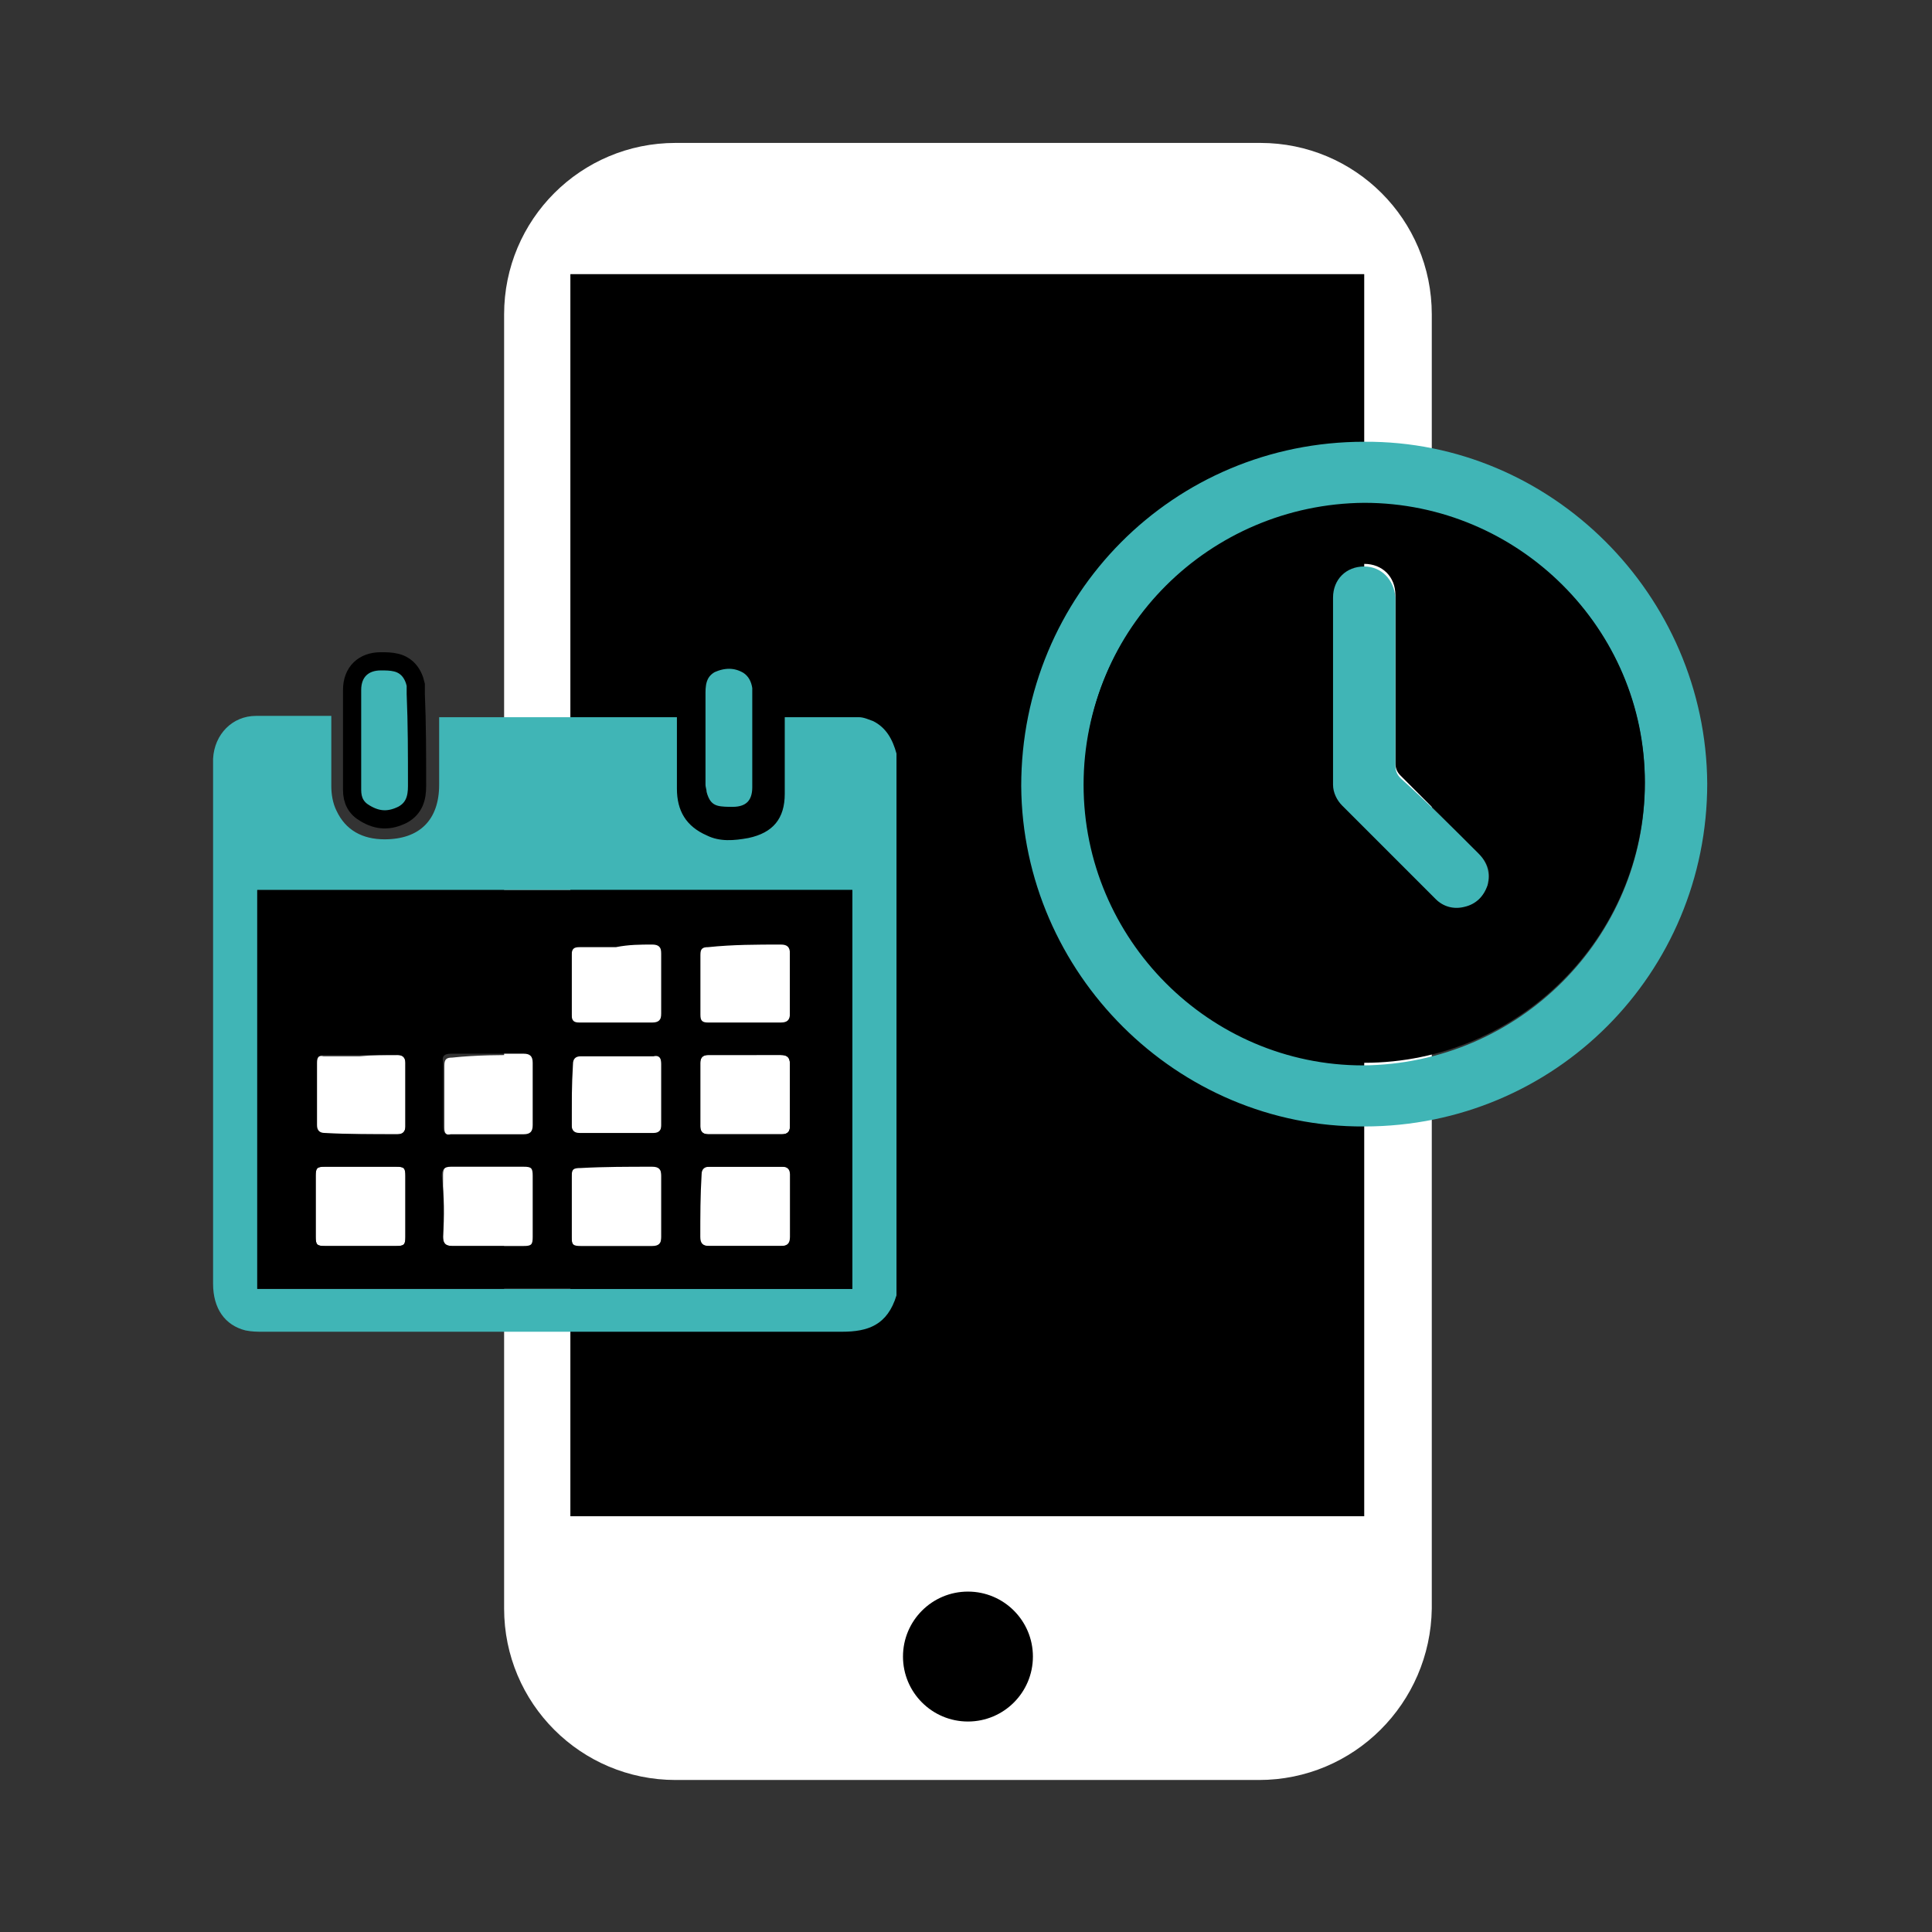
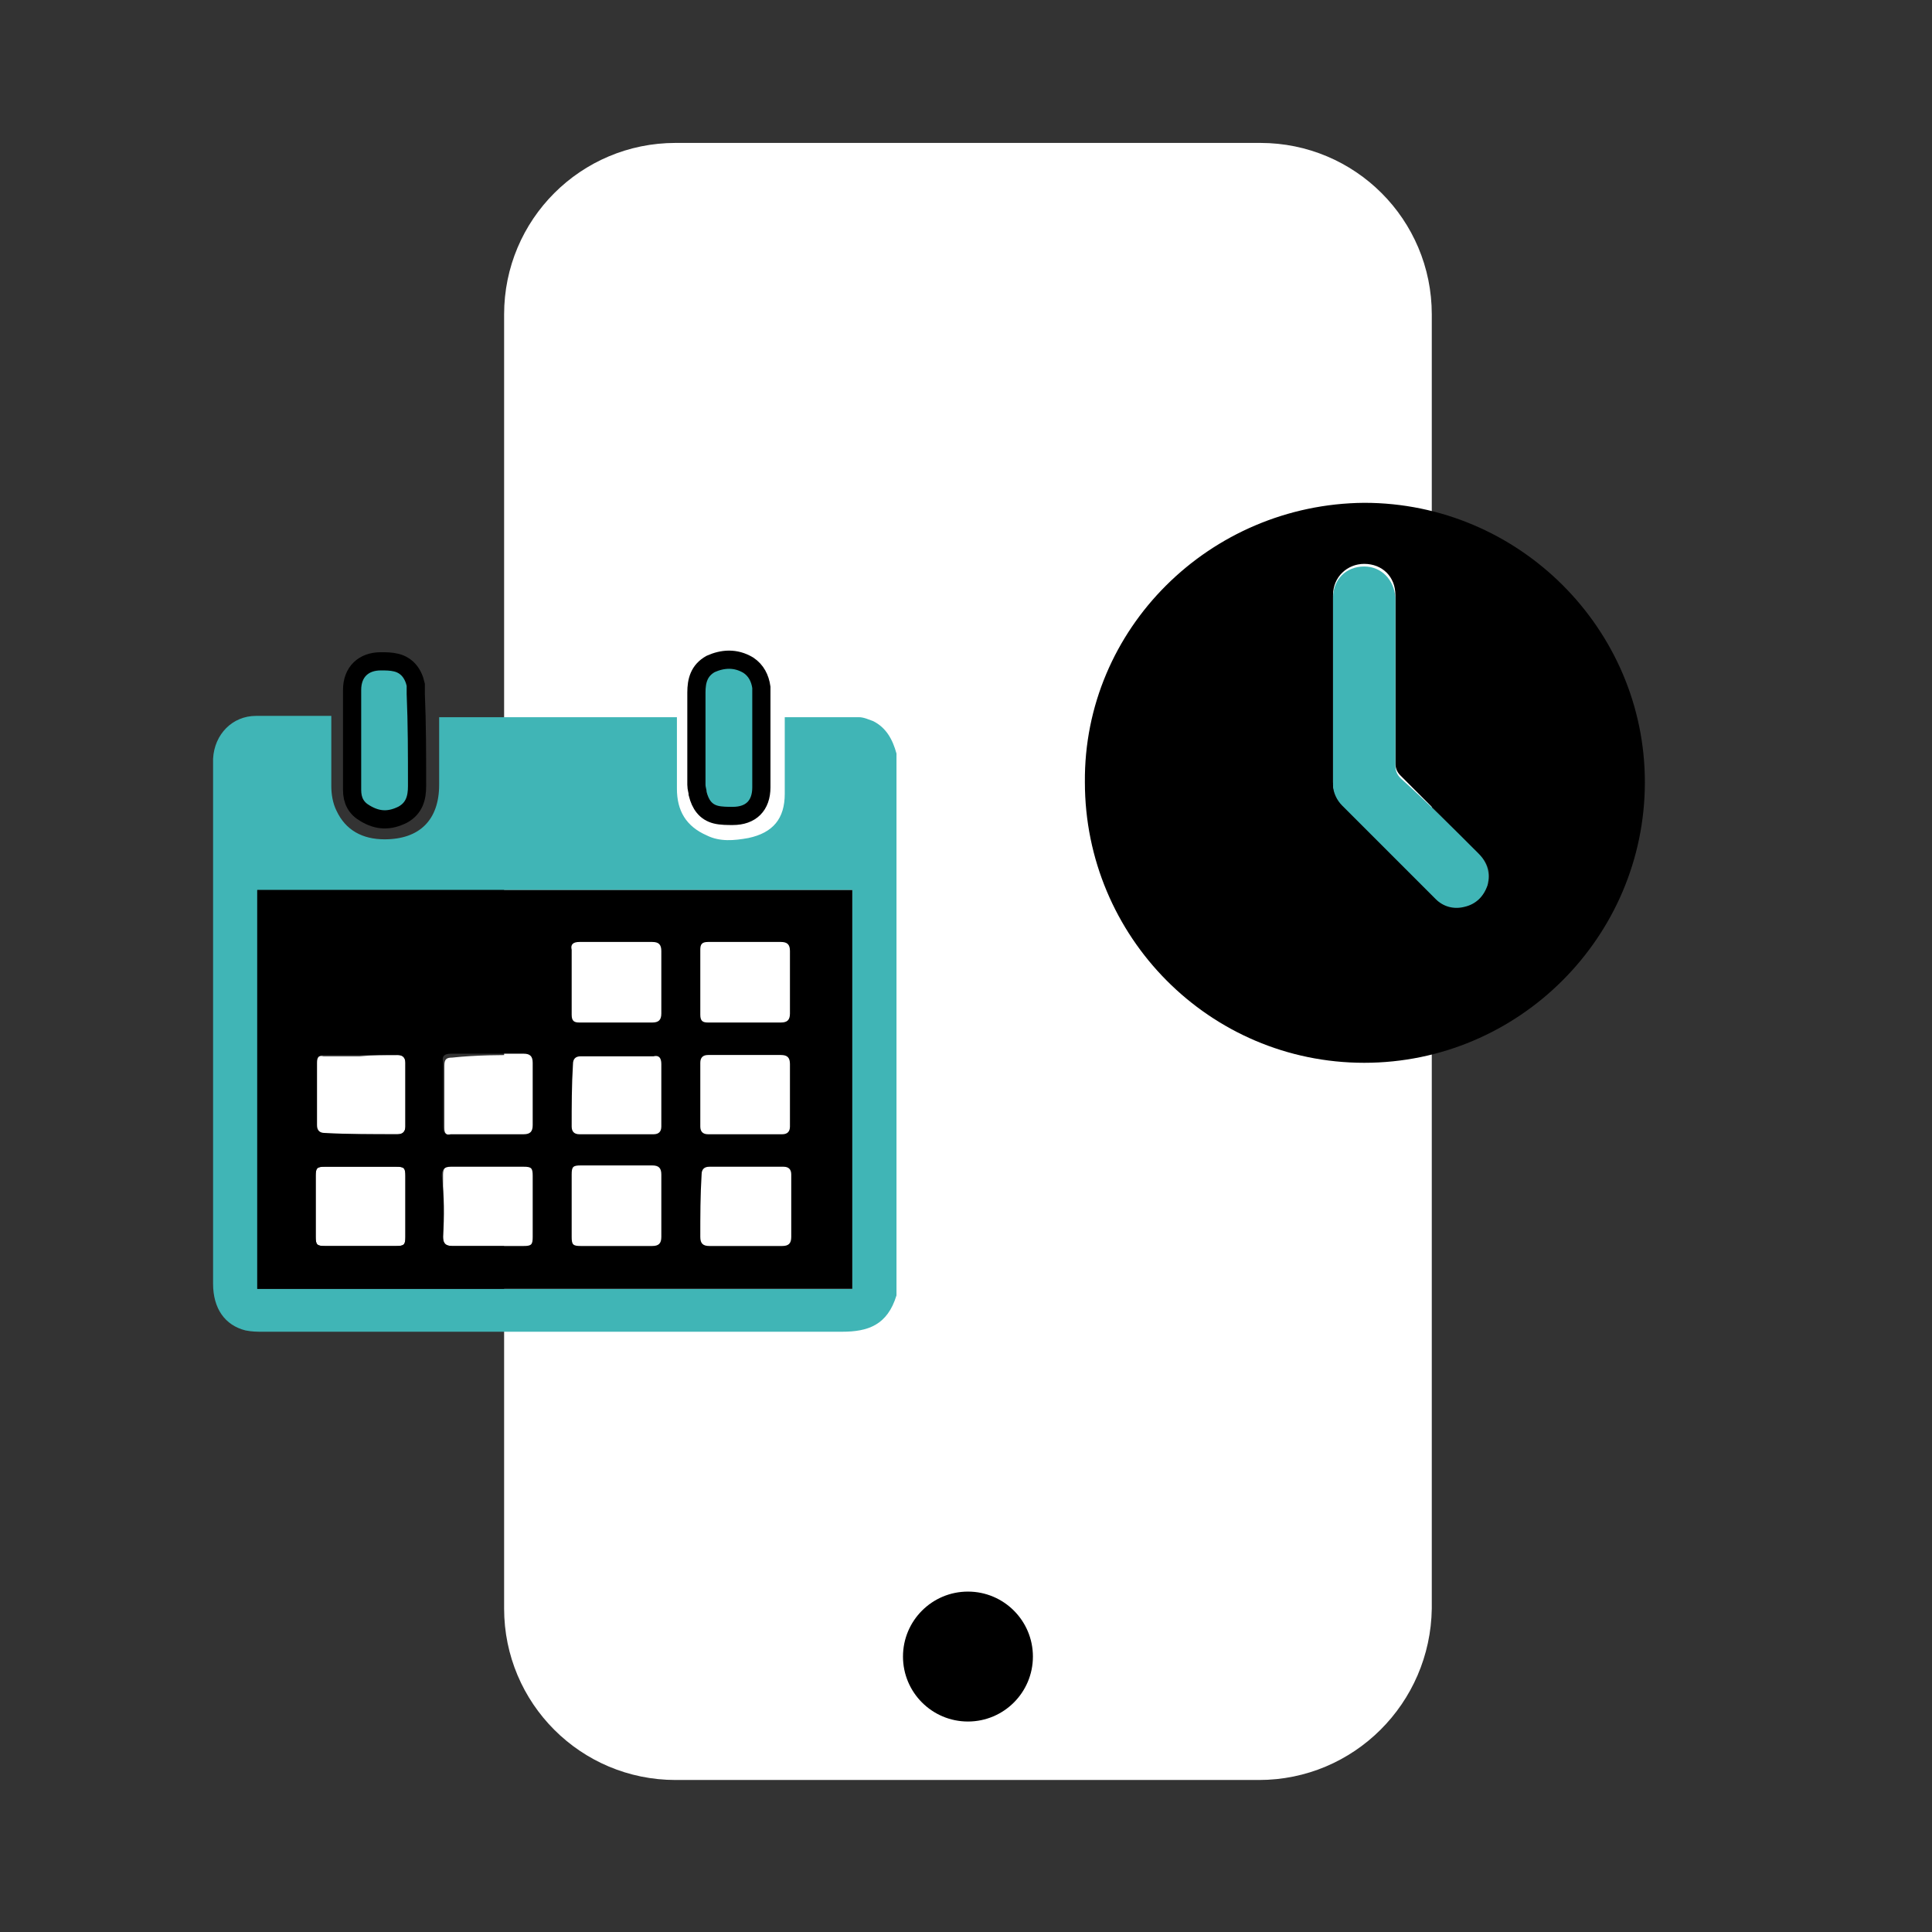
<svg xmlns="http://www.w3.org/2000/svg" version="1.1" id="Capa_1" x="0px" y="0px" viewBox="0 0 148.7 148.7" style="enable-background:new 0 0 148.7 148.7;" xml:space="preserve">
  <rect x="0" y="0" width="148.7" height="148.7" fill="#333333" stroke="none" />
  <style type="text/css">
	.st0{fill:#FFFFFF;}
	.st1{fill:#40B5B6;}
	.st2{fill:none;stroke:#000000;stroke-width:1.4;stroke-miterlimit:10;}
</style>
  <g>
    <g>
      <path class="st0" d="M96.9,137H52c-7.3,0-13.2-5.9-13.2-13.2V24.2C38.8,16.9,44.7,11,52,11h45c7.3,0,13.2,5.9,13.2,13.2v99.6    C110.1,131.1,104.2,137,96.9,137z" />
-       <rect x="43.9" y="21.1" width="61.1" height="95.6" />
      <circle cx="74.5" cy="127.5" r="5" />
    </g>
    <g id="XMLID_00000010278616619420602630000015374297706369809333_">
      <g id="XMLID_00000081607007877160977600000001873863138142524803_">
        <g>
-           <path class="st1" d="M131.4,60.3c0,14.6-11.7,26.4-26.4,26.4c-14.4,0.1-26.3-11.8-26.4-26.2C78.6,45.8,90.3,34,105,34      C119.4,33.9,131.3,45.8,131.4,60.3z M126.6,60.3c0-11.9-9.7-21.5-21.6-21.5c-11.9,0-21.6,9.7-21.6,21.6      c0,11.9,9.7,21.6,21.5,21.6C116.9,81.9,126.6,72.2,126.6,60.3z" />
          <path d="M105,38.7c11.9,0,21.6,9.7,21.6,21.5c0,11.9-9.7,21.6-21.6,21.6c-11.9,0-21.5-9.7-21.5-21.6      C83.4,48.4,93.1,38.8,105,38.7z M114.5,68.1c0.3-0.9,0-1.7-0.7-2.4c-2-2-4-4-6-6c-0.3-0.3-0.4-0.6-0.4-1c0-1.1,0-2.1,0-3.2      c0-1.1,0-2.1,0-3.2c0-2.2,0-4.3,0-6.5c0-1.4-1-2.4-2.4-2.4c-1.3,0-2.4,1-2.4,2.4c0,4.8,0,9.6,0,14.4c0,0.6,0.2,1.2,0.7,1.6      c2.4,2.4,4.8,4.8,7.2,7.2c0.6,0.6,1.3,0.8,2.2,0.6C113.6,69.6,114.2,69,114.5,68.1z" />
          <path class="st1" d="M113.8,65.7c0.7,0.7,0.9,1.5,0.7,2.4c-0.3,0.9-0.9,1.5-1.8,1.7c-0.8,0.2-1.6,0-2.2-0.6      c-2.4-2.4-4.8-4.8-7.2-7.2c-0.4-0.4-0.7-1-0.7-1.6c0-4.8,0-9.6,0-14.4c0-1.4,1-2.4,2.4-2.4c1.3,0,2.3,1,2.4,2.4      c0,2.2,0,4.3,0,6.5c0,1.1,0,2.1,0,3.2c0,1.1,0,2.1,0,3.2c0,0.4,0.1,0.7,0.4,1C109.8,61.7,111.8,63.7,113.8,65.7z" />
        </g>
        <g>
			</g>
      </g>
    </g>
    <g id="XMLID_00000160872421645405332050000006012611865941574831_">
      <path class="st1" d="M69,58c0,13.9,0,27.8,0,41.7c-0.7,2.3-2.2,2.8-4.2,2.8c-14.8,0-29.7,0-44.5,0c-0.5,0-0.9,0-1.4-0.1    c-1.6-0.4-2.5-1.7-2.5-3.6c0-13.3,0-26.7,0-40c0-0.1,0-0.2,0-0.4c0.1-1.9,1.5-3.3,3.3-3.3c0.7,0,1.4,0,2.1,0c1.2,0,2.4,0,3.7,0    c0,0.2,0,0.4,0,0.6c0,1.6,0,3.2,0,4.8c0,0.6,0.1,1.3,0.4,1.9c0.7,1.5,2,2.2,3.7,2.2c2.7,0,4.2-1.5,4.2-4.2c0-1.6,0-3.2,0-4.7    c0-0.2,0-0.4,0-0.5c6.1,0,12.2,0,18.3,0c0,0.2,0,0.4,0,0.6c0,1.6,0,3.3,0,4.9c0,1.7,0.7,2.9,2.3,3.6c1,0.5,2.1,0.4,3.2,0.2    c1.9-0.4,2.8-1.5,2.8-3.4c0-1.8,0-3.6,0-5.3c0-0.2,0-0.4,0-0.6c1.9,0,3.8,0,5.7,0c0.4,0,0.8,0.2,1.1,0.3C68.2,56,68.7,56.9,69,58z     M65.6,99.2c0-10.2,0-20.4,0-30.7c-15.3,0-30.5,0-45.8,0c0,10.2,0,20.4,0,30.7C35.1,99.2,50.3,99.2,65.6,99.2z" />
      <path class="st0" d="M60.1,72.7c0.5,0,0.7,0.2,0.7,0.7c0,1.6,0,3.2,0,4.8c0,0.5-0.2,0.7-0.7,0.7c-0.9,0-1.8,0-2.8,0    c-0.9,0-1.9,0-2.8,0c-0.5,0-0.6-0.2-0.6-0.6c0-1.6,0-3.2,0-4.8c0-0.5,0.2-0.6,0.6-0.6C56.4,72.7,58.3,72.7,60.1,72.7z" />
      <path class="st0" d="M60.1,81.2c0.5,0,0.7,0.2,0.7,0.7c0,1.6,0,3.2,0,4.8c0,0.4-0.2,0.6-0.6,0.6c-1.9,0-3.8,0-5.7,0    c-0.4,0-0.6-0.2-0.6-0.6c0-1.6,0-3.3,0-4.9c0-0.4,0.2-0.6,0.6-0.6c0.9,0,1.9,0,2.8,0C58.3,81.2,59.2,81.2,60.1,81.2z" />
      <path class="st0" d="M60.2,89.8c0.4,0,0.6,0.2,0.6,0.6c0,1.6,0,3.2,0,4.8c0,0.5-0.2,0.7-0.7,0.7c-0.9,0-1.8,0-2.8,0    c-0.9,0-1.8,0-2.8,0c-0.5,0-0.7-0.2-0.7-0.7c0-1.6,0-3.2,0-4.8c0-0.4,0.2-0.6,0.6-0.6C56.4,89.8,58.3,89.8,60.2,89.8z" />
      <path class="st0" d="M50.2,72.7c0.5,0,0.7,0.2,0.7,0.7c0,1.6,0,3.2,0,4.8c0,0.5-0.2,0.7-0.7,0.7c-1.9,0-3.7,0-5.6,0    c-0.5,0-0.6-0.2-0.6-0.6c0-1.6,0-3.2,0-4.8c0-0.5,0.2-0.6,0.6-0.6c0.9,0,1.8,0,2.8,0C48.4,72.7,49.3,72.7,50.2,72.7z" />
      <path class="st0" d="M50.2,89.8c0.5,0,0.7,0.2,0.7,0.7c0,1.6,0,3.2,0,4.8c0,0.5-0.2,0.7-0.7,0.7c-0.9,0-1.9,0-2.8,0    c-0.9,0-1.8,0-2.7,0c-0.6,0-0.7-0.1-0.7-0.7c0-1.6,0-3.2,0-4.7c0-0.6,0.1-0.7,0.7-0.7C46.5,89.8,48.4,89.8,50.2,89.8z" />
      <path class="st0" d="M50.3,81.2c0.5,0,0.6,0.2,0.6,0.6c0,1.6,0,3.2,0,4.8c0,0.4-0.2,0.6-0.6,0.6c-1.9,0-3.8,0-5.7,0    c-0.4,0-0.6-0.2-0.6-0.6c0-1.6,0-3.3,0-4.9c0-0.4,0.2-0.6,0.6-0.6c0.9,0,1.9,0,2.8,0S49.3,81.2,50.3,81.2z" />
      <path class="st0" d="M40.4,81.2c0.5,0,0.7,0.2,0.7,0.7c0,1.6,0,3.2,0,4.8c0,0.5-0.2,0.7-0.7,0.7c-0.9,0-1.9,0-2.8,0    c-0.9,0-1.8,0-2.8,0c-0.5,0-0.6-0.2-0.6-0.6c0-1.6,0-3.2,0-4.8c0-0.5,0.2-0.6,0.6-0.6C36.7,81.2,38.5,81.2,40.4,81.2z" />
      <path class="st0" d="M41,90.5c0,1.6,0,3.2,0,4.7c0,0.6-0.1,0.7-0.7,0.7c-1.8,0-3.7,0-5.5,0c-0.5,0-0.7-0.2-0.7-0.7    c0-1.6,0-3.2,0-4.8c0-0.5,0.2-0.7,0.7-0.7c0.9,0,1.8,0,2.8,0c0.9,0,1.8,0,2.8,0C40.9,89.8,41,89.9,41,90.5z" />
      <g id="XMLID_00000173851440280199636940000015257018703235607432_">
        <g>
          <path class="st1" d="M58.6,56.9c0,1.2,0,2.5,0,3.7c0,1.4-0.8,2.2-2.2,2.2c-0.4,0-0.9,0-1.3-0.1c-0.8-0.2-1.2-0.8-1.4-1.6      c0-0.2-0.1-0.4-0.1-0.7c0-2.4,0-4.8,0-7.1c0-0.9,0.2-1.7,1.1-2.2c0.9-0.4,1.9-0.5,2.9,0.1c0.6,0.4,0.9,1,1,1.7      C58.6,54.2,58.6,55.6,58.6,56.9z" />
          <path class="st1" d="M32.1,53.3c0,2.4,0,4.8,0,7.1c0,0.9-0.2,1.7-1.1,2.2c-1,0.5-1.9,0.5-2.9-0.1c-0.7-0.4-1-1-1-1.8      c0-1.3,0-2.6,0-3.9c0-1.2,0-2.5,0-3.8c0-1.4,0.9-2.2,2.2-2.2c0.4,0,0.8,0,1.2,0.1c0.8,0.2,1.3,0.8,1.5,1.7      C32.1,52.9,32.1,53.1,32.1,53.3z" />
        </g>
        <g>
          <path class="st2" d="M58.6,56.9c0,1.2,0,2.5,0,3.7c0,1.4-0.8,2.2-2.2,2.2c-0.4,0-0.9,0-1.3-0.1c-0.8-0.2-1.2-0.8-1.4-1.6      c0-0.2-0.1-0.4-0.1-0.7c0-2.4,0-4.8,0-7.1c0-0.9,0.2-1.7,1.1-2.2c0.9-0.4,1.9-0.5,2.9,0.1c0.6,0.4,0.9,1,1,1.7      C58.6,54.2,58.6,55.6,58.6,56.9z" />
          <path class="st2" d="M32.1,60.5c0,0.9-0.2,1.7-1.1,2.2c-1,0.5-1.9,0.5-2.9-0.1c-0.7-0.4-1-1-1-1.8c0-1.3,0-2.6,0-3.9      c0-1.2,0-2.5,0-3.8c0-1.4,0.9-2.2,2.2-2.2c0.4,0,0.8,0,1.2,0.1c0.8,0.2,1.3,0.8,1.5,1.7c0,0.2,0,0.4,0,0.7      C32.1,55.7,32.1,58.1,32.1,60.5z" />
        </g>
      </g>
      <path class="st0" d="M30.6,81.2c0.4,0,0.6,0.2,0.6,0.6c0,1.6,0,3.3,0,4.9c0,0.4-0.2,0.6-0.6,0.6c-1.9,0-3.8,0-5.7,0    c-0.4,0-0.6-0.2-0.6-0.6c0-1.6,0-3.2,0-4.8c0-0.5,0.2-0.7,0.6-0.6c0.9,0,1.9,0,2.8,0C28.7,81.2,29.6,81.2,30.6,81.2z" />
      <path class="st0" d="M30.5,89.8c0.6,0,0.7,0.1,0.7,0.7c0,1.6,0,3.1,0,4.7c0,0.6-0.1,0.7-0.7,0.7c-0.9,0-1.8,0-2.7,0    c-0.9,0-1.8,0-2.8,0c-0.6,0-0.7-0.1-0.7-0.7c0-1.6,0-3.2,0-4.7c0-0.6,0.1-0.7,0.7-0.7C26.8,89.8,28.6,89.8,30.5,89.8z" />
      <path d="M34.1,86.7c0,0.5,0.2,0.7,0.6,0.6c0.9,0,1.8,0,2.8,0c0.9,0,1.9,0,2.8,0c0.5,0,0.7-0.2,0.7-0.7c0-1.6,0-3.2,0-4.8    c0-0.5-0.2-0.7-0.7-0.7c-1.9,0-3.7,0-5.6,0c-0.5,0-0.7,0.2-0.6,0.6C34.1,83.5,34.1,85.1,34.1,86.7z M34.1,95.2    c0,0.5,0.2,0.7,0.7,0.7c1.8,0,3.7,0,5.5,0c0.6,0,0.7-0.1,0.7-0.7c0-1.6,0-3.2,0-4.7c0-0.6-0.1-0.7-0.7-0.7c-0.9,0-1.8,0-2.8,0    c-0.9,0-1.8,0-2.8,0c-0.5,0-0.7,0.2-0.7,0.7C34.2,92.1,34.2,93.6,34.1,95.2z M30.6,87.3c0.4,0,0.6-0.2,0.6-0.6c0-1.6,0-3.3,0-4.9    c0-0.4-0.2-0.6-0.6-0.6c-0.9,0-1.9,0-2.8,0c-0.9,0-1.9,0-2.8,0c-0.5,0-0.6,0.2-0.6,0.6c0,1.6,0,3.2,0,4.8c0,0.4,0.2,0.6,0.6,0.6    C26.8,87.3,28.7,87.3,30.6,87.3z M24.3,95.2c0,0.6,0.1,0.7,0.7,0.7c0.9,0,1.8,0,2.8,0c0.9,0,1.8,0,2.7,0c0.6,0,0.7-0.1,0.7-0.7    c0-1.6,0-3.1,0-4.7c0-0.6-0.1-0.7-0.7-0.7c-1.8,0-3.7,0-5.5,0c-0.6,0-0.7,0.1-0.7,0.7C24.3,92.1,24.3,93.6,24.3,95.2z M44,95.2    c0,0.6,0.1,0.7,0.7,0.7c0.9,0,1.8,0,2.7,0c0.9,0,1.9,0,2.8,0c0.5,0,0.7-0.2,0.7-0.7c0-1.6,0-3.2,0-4.8c0-0.5-0.2-0.7-0.7-0.7    c-1.8,0-3.7,0-5.5,0c-0.6,0-0.7,0.1-0.7,0.7C44,92.1,44,93.6,44,95.2z M44,86.7c0,0.4,0.2,0.6,0.6,0.6c1.9,0,3.8,0,5.7,0    c0.4,0,0.6-0.2,0.6-0.6c0-1.6,0-3.2,0-4.8c0-0.5-0.2-0.7-0.6-0.6c-0.9,0-1.9,0-2.8,0s-1.9,0-2.8,0c-0.4,0-0.6,0.2-0.6,0.6    C44,83.5,44,85.1,44,86.7z M44,78.1c0,0.5,0.2,0.6,0.6,0.6c1.9,0,3.7,0,5.6,0c0.5,0,0.7-0.2,0.7-0.7c0-1.6,0-3.2,0-4.8    c0-0.5-0.2-0.7-0.7-0.7c-0.9,0-1.9,0-2.8,0c-0.9,0-1.8,0-2.8,0c-0.5,0-0.7,0.2-0.6,0.6C44,74.9,44,76.5,44,78.1z M53.9,86.7    c0,0.4,0.2,0.6,0.6,0.6c1.9,0,3.8,0,5.7,0c0.4,0,0.6-0.2,0.6-0.6c0-1.6,0-3.2,0-4.8c0-0.5-0.2-0.7-0.7-0.7c-0.9,0-1.8,0-2.8,0    c-0.9,0-1.9,0-2.8,0c-0.4,0-0.6,0.2-0.6,0.6C53.9,83.5,53.9,85.1,53.9,86.7z M53.9,78.1c0,0.5,0.2,0.6,0.6,0.6c0.9,0,1.9,0,2.8,0    c0.9,0,1.8,0,2.8,0c0.5,0,0.7-0.2,0.7-0.7c0-1.6,0-3.2,0-4.8c0-0.5-0.2-0.7-0.7-0.7c-1.9,0-3.7,0-5.6,0c-0.5,0-0.6,0.2-0.6,0.6    C53.9,74.9,53.9,76.5,53.9,78.1z M53.9,95.2c0,0.5,0.2,0.7,0.7,0.7c0.9,0,1.8,0,2.8,0c0.9,0,1.8,0,2.8,0c0.5,0,0.7-0.2,0.7-0.7    c0-1.6,0-3.2,0-4.8c0-0.4-0.2-0.6-0.6-0.6c-1.9,0-3.8,0-5.7,0c-0.4,0-0.6,0.2-0.6,0.6C53.9,92,53.9,93.6,53.9,95.2z M65.6,68.5    c0,10.2,0,20.4,0,30.7c-15.3,0-30.5,0-45.8,0c0-10.2,0-20.4,0-30.7C35.1,68.5,50.3,68.5,65.6,68.5z" />
    </g>
  </g>
</svg>